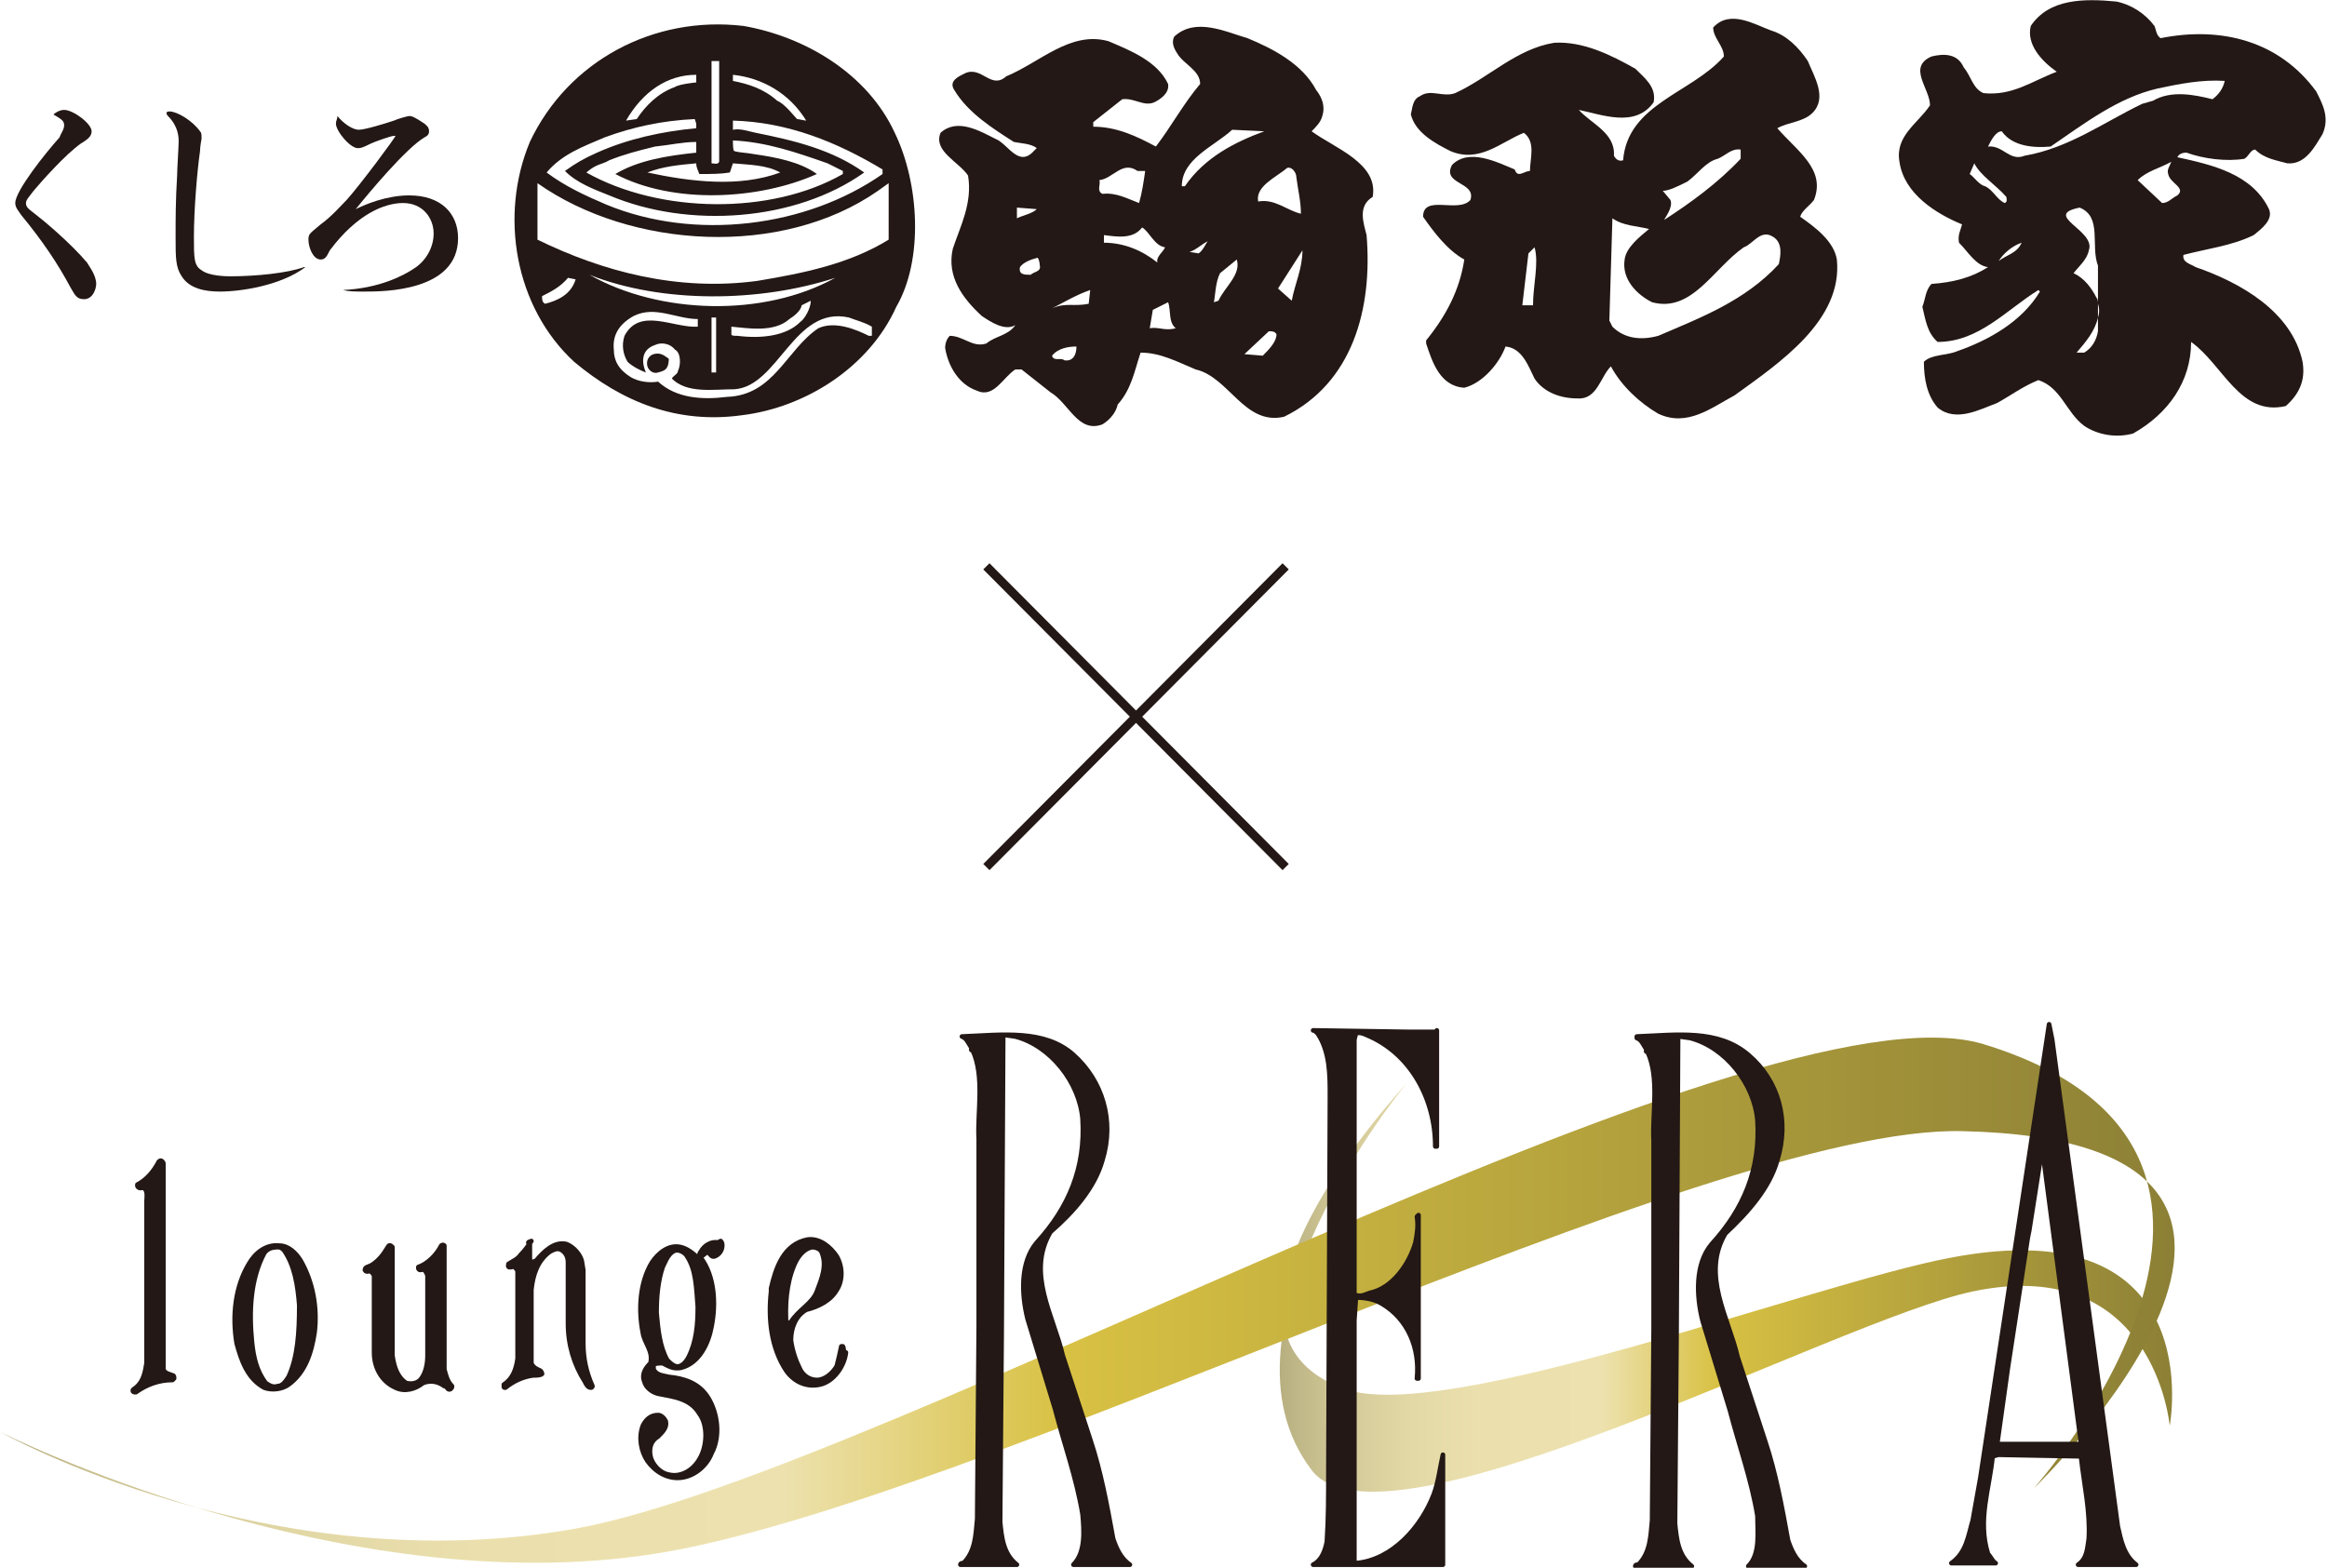
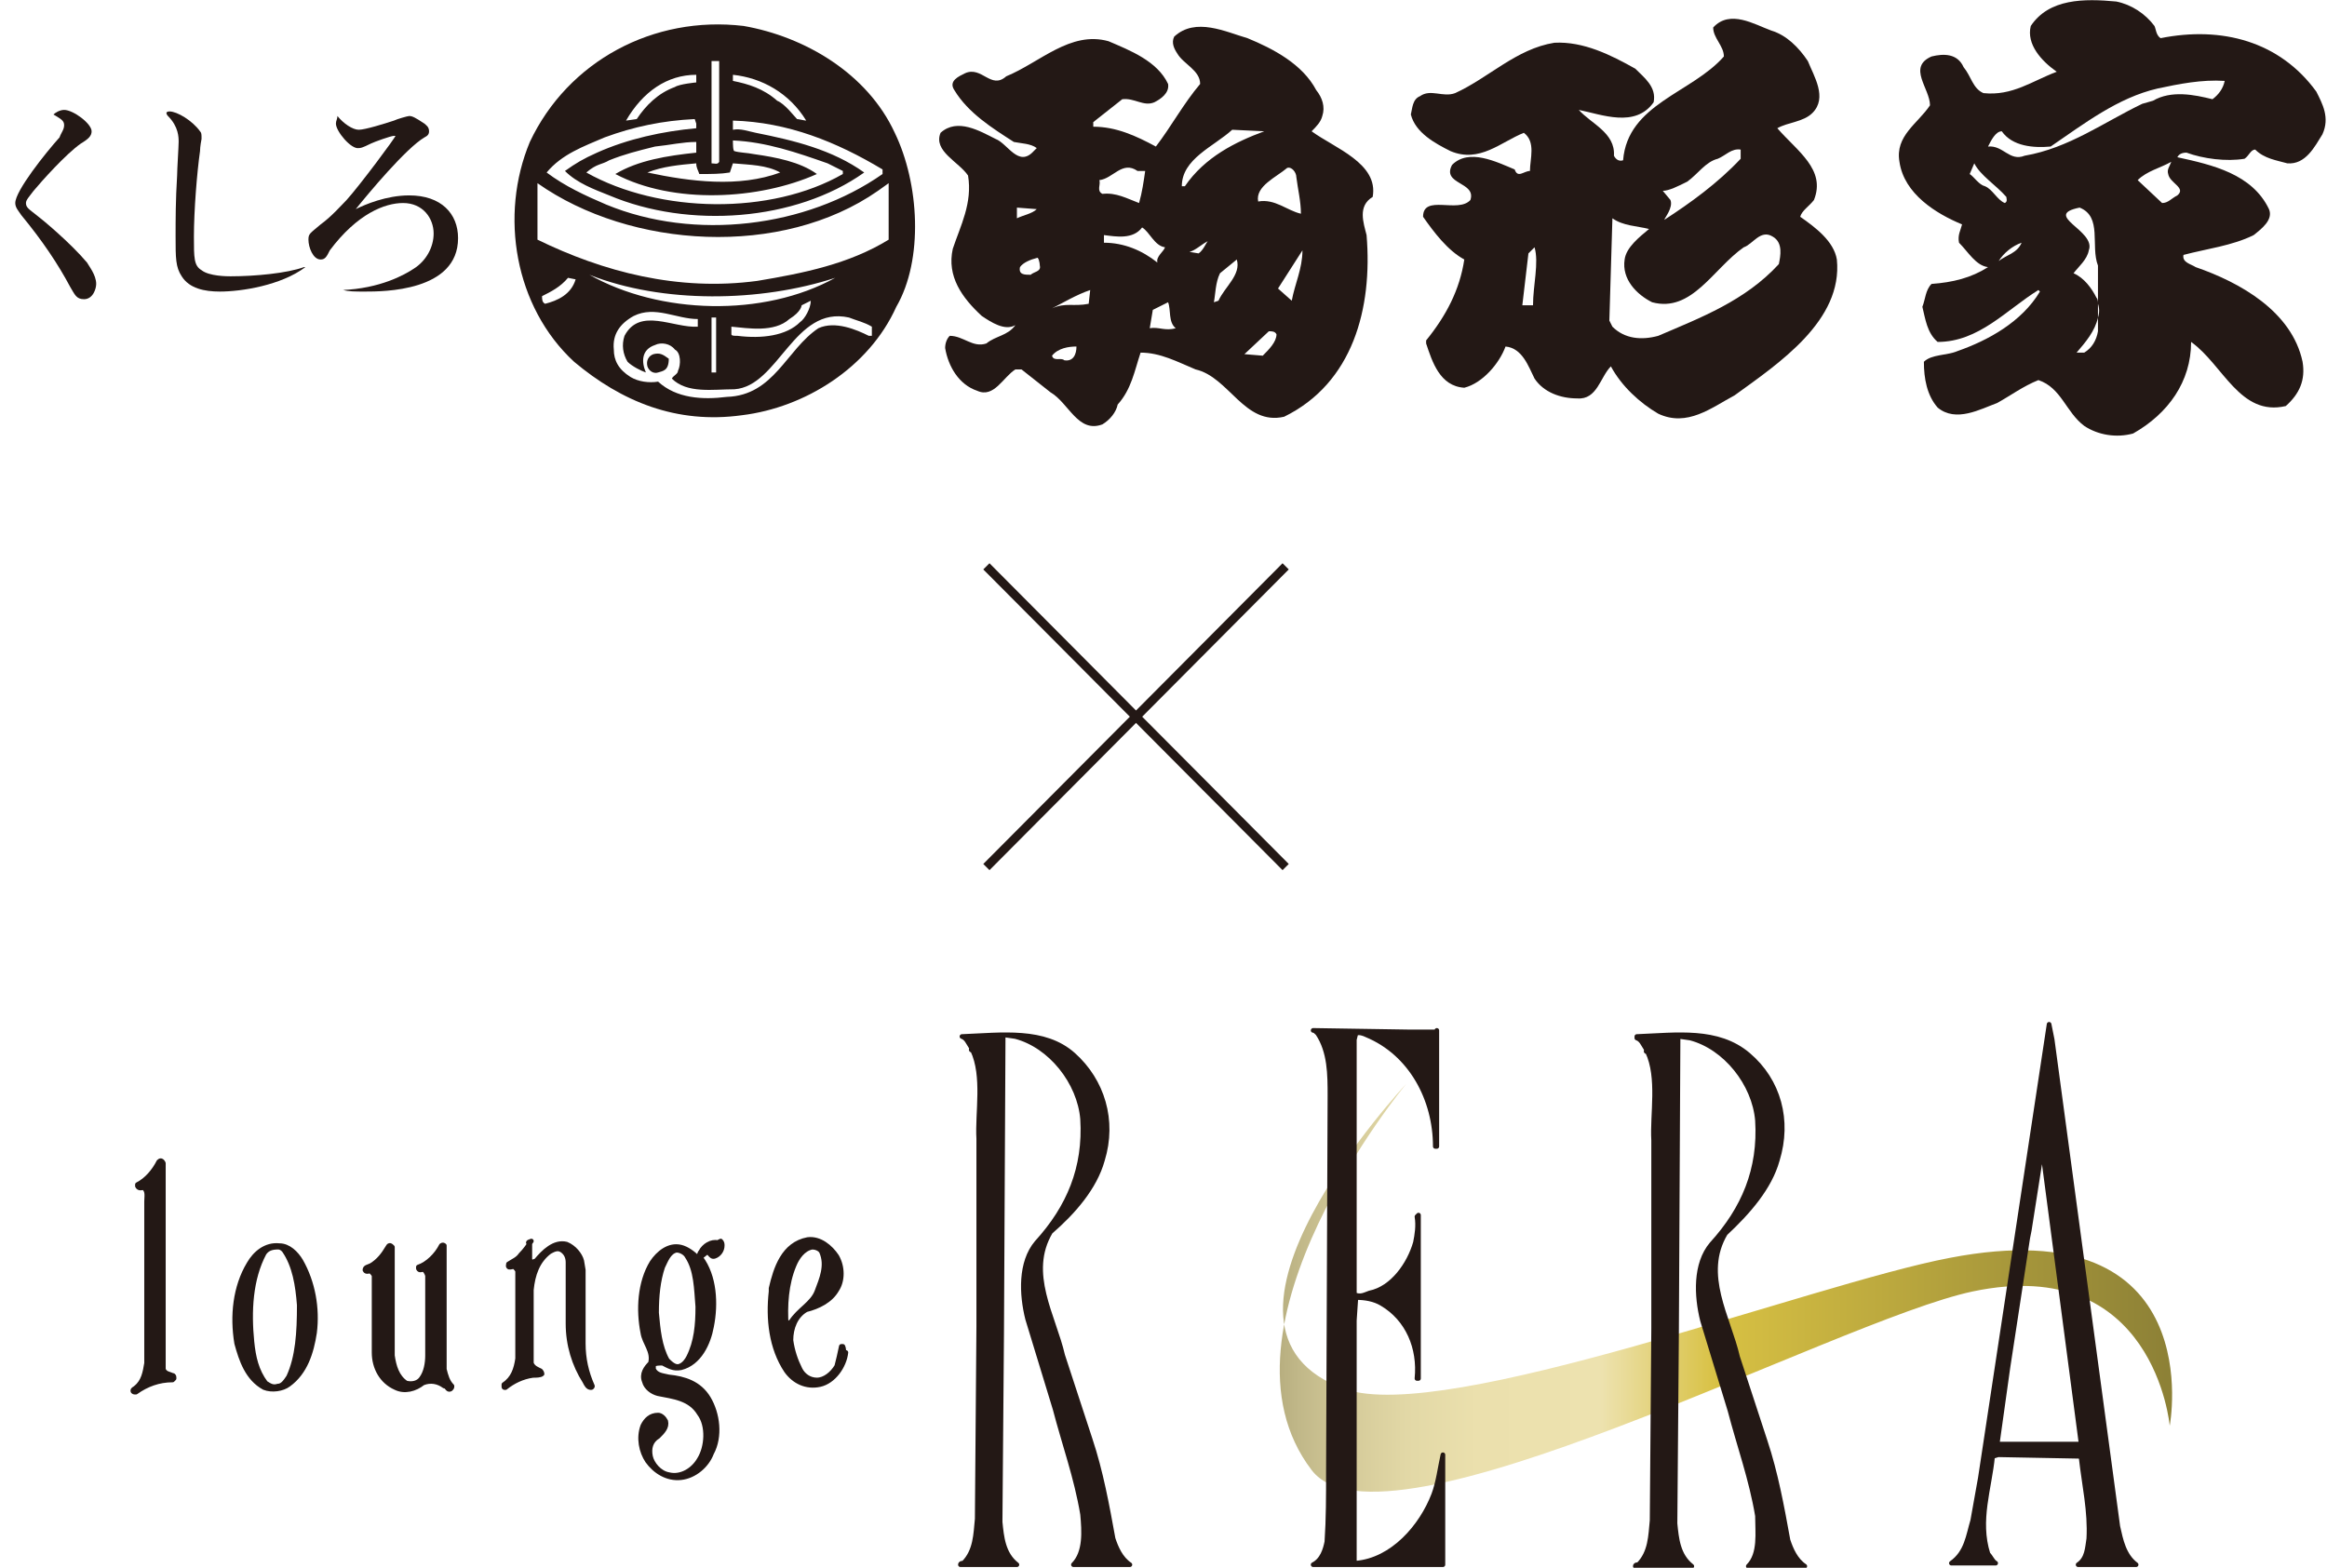
<svg xmlns="http://www.w3.org/2000/svg" version="1.1" id="レイヤー_1" x="0px" y="0px" viewBox="0 0 152.4 102.7" style="enable-background:new 0 0 152.4 102.7;" xml:space="preserve">
  <style type="text/css">
	.st0{fill:#231815;}
	.st1{fill-rule:evenodd;clip-rule:evenodd;fill:url(#SVGID_1_);}
	.st2{fill-rule:evenodd;clip-rule:evenodd;fill:url(#SVGID_2_);}
	
		.st3{fill-rule:evenodd;clip-rule:evenodd;fill:#231815;stroke:#231815;stroke-width:0.304;stroke-linecap:round;stroke-linejoin:round;stroke-miterlimit:10;}
	.st4{fill-rule:evenodd;clip-rule:evenodd;fill:none;stroke:#231815;stroke-width:0.573;stroke-miterlimit:10;}
</style>
  <g>
    <g>
      <g>
        <path class="st0" d="M58.6,8.7c-1.8-3.9-5.9-6.3-9.9-7c-5.9-0.7-11.5,2.3-14,7.6c-2,4.8-1,10.8,2.9,14.4c3.1,2.6,6.7,4.1,11,3.5     c4.1-0.5,8.3-3.1,10.1-7.1C60.5,17,60.2,12,58.6,8.7z M48,4.9c1.9,0.2,3.7,1.2,4.8,3c-0.1,0-0.5-0.1-0.6-0.1c0,0,0,0,0,0     c-0.1,0-0.1,0,0,0c-0.2-0.2-0.8-1-1.3-1.2C50,5.8,49,5.5,48,5.3V4.9z M48,9.2c2.2,0.1,4.2,0.8,6.2,1.5c0.2,0.1,0.6,0.3,1,0.5v0.2     c-4.7,2.7-12,2.6-16.8-0.1c0.7-0.6,1-0.5,1.5-0.8c1-0.4,1.8-0.6,3-0.9c1-0.1,1.8-0.3,2.7-0.3v0.7c-1.9,0.2-3.8,0.5-5.3,1.4     c3.8,2,9.4,1.7,13.2,0c-1.1-0.8-2.7-1.1-4.1-1.3c-0.5-0.1-1-0.1-1.3-0.2C48,9.9,48,9.4,48,9.2z M46.6,4h0.5v6.6     c-0.1,0.2-0.3,0.1-0.5,0.1V4z M47.8,11.3l0.2-0.6c1.1,0.1,2.2,0.1,3.1,0.6c-2.7,1-5.9,0.6-8.7,0c1-0.4,2.1-0.5,3.2-0.6     c0,0.3,0.1,0.4,0.2,0.7C46.6,11.4,47.2,11.4,47.8,11.3z M45.6,4.9c0,0.2,0,0.5,0,0.5s-1.1,0.1-1.4,0.3c-1.1,0.4-1.9,1.2-2.5,2.1     l-0.7,0.1C42.1,6,43.7,4.9,45.6,4.9z M39.6,9c1.9-0.7,3.8-1.1,5.9-1.2l0.1,0.3v0.3c-2.2,0.2-4.5,0.7-6.5,1.6     c-0.9,0.4-1.4,0.7-2.1,1.2c0.8,0.8,1.9,1.2,2.9,1.6c5.2,2.2,12.2,1.7,16.7-1.5c-2.1-1.5-4.6-2.1-7.1-2.6C49,8.6,48.5,8.4,48,8.5     V7.9c3.6,0.1,6.8,1.4,9.8,3.2v0.3c-5,3.5-12.3,4.4-18.1,2c-1.4-0.6-2.7-1.2-3.9-2.1C36.8,10.1,38.2,9.6,39.6,9z M35.7,19.9     c-0.2-0.1-0.2-0.3-0.2-0.5c0.6-0.3,1.2-0.6,1.7-1.2l0.5,0.1C37.4,19.3,36.5,19.7,35.7,19.9z M38.6,18c4.8,1.9,11.2,1.8,16.1,0.2     C50,20.8,43.2,20.6,38.6,18z M53.1,19.7c0,0.5-0.4,1.2-0.7,1.4c-0.9,0.9-2.5,1.1-4.1,0.9c-0.2,0-0.4,0-0.4-0.1v-0.5     c1.1,0.1,2.8,0.4,3.8-0.5c0.8-0.5,0.8-0.9,0.8-0.9S52.9,19.8,53.1,19.7z M46.9,20.8v3.6h-0.3v-3.6H46.9z M56.9,22     c-0.8-0.4-2.2-1-3.3-0.5c-2.1,1.4-2.9,4.4-6,4.5c-1.6,0.2-3.3,0.1-4.5-1c-0.6,0.1-1.3,0-1.8-0.3c-0.8-0.5-1.1-1.1-1.1-1.8     c-0.1-1,0.4-1.7,1.3-2.2c1.4-0.7,2.8,0.2,4.2,0.2l0,0.5c-1.6,0.1-3.8-1.3-4.8,0.6c-0.2,0.6-0.1,1.2,0.2,1.7     c0.3,0.3,0.9,0.6,1.2,0.7c-0.3-0.7-0.3-1.5,0.6-1.8c0.4-0.2,1-0.1,1.3,0.3c0.4,0.2,0.4,1,0.2,1.4c0,0.2-0.3,0.3-0.4,0.5     c1,1,2.7,0.7,4.1,0.7c2.9-0.2,3.9-5.5,7.5-4.7c0.5,0.2,1,0.3,1.5,0.6V22z M58.2,15.7c-2.6,1.6-5.6,2.2-8.6,2.7     c-5.2,0.7-10.1-0.6-14.4-2.7V12c6.1,4.3,16,4.9,22.3,0.5l0.7-0.5V15.7z" />
        <path class="st0" d="M42.8,23.2c-0.3,0.1-0.5,0.4-0.4,0.8c0.1,0.3,0.4,0.5,0.7,0.4c0.3-0.1,0.7-0.1,0.7-0.9     C43.4,23.2,43.2,23.1,42.8,23.2z" />
      </g>
      <g>
        <path class="st0" d="M151.7,6c-2.4-3.3-6.2-4.3-10.2-3.5c-0.3-0.2-0.3-0.6-0.4-0.8c-0.6-0.8-1.5-1.4-2.5-1.6     c-2.1-0.2-4.4-0.2-5.6,1.6c-0.3,1.2,0.7,2.3,1.7,3c-1.6,0.6-2.9,1.6-4.8,1.4c-0.7-0.3-0.8-1.1-1.3-1.7c-0.4-0.9-1.3-0.9-2.1-0.7     c-1.6,0.7-0.1,2.1-0.1,3.2c-0.8,1.2-2.3,2-2,3.7c0.3,2.1,2.4,3.4,4.1,4.1c-0.1,0.4-0.3,0.7-0.2,1.2c0.6,0.6,1.1,1.5,1.9,1.6     c-1.1,0.7-2.3,1-3.7,1.1c-0.4,0.4-0.4,1-0.6,1.5c0.2,0.8,0.3,1.7,1,2.3c2.7,0,4.5-2.1,6.6-3.4l0.1,0.1c-1.2,2-3.4,3.2-5.4,3.9     c-0.7,0.3-1.7,0.2-2.2,0.7c0,1.1,0.2,2.2,0.9,3c1.2,1,2.8,0.1,3.9-0.3c0.9-0.5,1.7-1.1,2.7-1.5c1.5,0.5,1.8,2.1,3,3     c0.9,0.6,2.1,0.8,3.2,0.5c2.3-1.3,3.8-3.4,3.8-6c2.1,1.5,3.2,4.9,6.2,4.2c0.9-0.8,1.3-1.7,1.1-2.9c-0.7-3.3-4.1-5.2-7-6.2     c-0.3-0.2-0.9-0.3-0.8-0.8c1.5-0.4,3.2-0.6,4.6-1.3c0.5-0.4,1.3-1,1-1.7c-1.1-2.3-3.7-2.9-6-3.4c0.1-0.2,0.3-0.3,0.6-0.3     c1.1,0.4,2.6,0.6,3.8,0.4c0.3-0.2,0.4-0.6,0.7-0.6c0.6,0.6,1.4,0.7,2.1,0.9c1.2,0.1,1.8-1.1,2.3-1.9C152.6,7.7,152.1,6.8,151.7,6     z M130,12.2c-0.4-0.1-0.7-0.6-1-0.8l0.3-0.7c0.4,0.8,1.4,1.4,2.1,2.2c0,0.1,0.1,0.3-0.1,0.4C130.8,13.1,130.5,12.4,130,12.2z      M130.9,17.1c0.3-0.5,0.9-1,1.5-1.2C132.1,16.6,131.4,16.7,130.9,17.1z M137.4,21.7c-0.1,0.6-0.4,1.1-0.9,1.4H136     c0.6-0.7,1.2-1.4,1.4-2.3v-0.9c0-0.1,0-0.3-0.1-0.4c-0.3-0.6-0.8-1.3-1.5-1.6c0.3-0.4,0.9-0.9,1-1.5c0.5-1.3-3.1-2.3-0.6-2.8     c1.5,0.6,0.7,2.5,1.2,3.8v2.5c0.1,0.3,0.1,0.6,0,0.9V21.7z M142.6,12.8c-0.4,0.2-0.6,0.5-1,0.5l-1.6-1.5c0.6-0.6,1.5-0.8,2.2-1.2     c-0.1,0.3-0.3,0.5-0.2,0.8C142.1,12,143.2,12.3,142.6,12.8z M144.9,6.5c-1.2-0.3-2.7-0.6-3.9,0.1l-0.7,0.2     c-2.5,1.2-4.8,2.9-7.7,3.4c-1,0.4-1.4-0.7-2.4-0.6c0.2-0.4,0.5-1,0.9-1c0.7,1,2.1,1.1,3.2,1c2.2-1.5,4.4-3.2,7-3.8     c1.4-0.3,2.9-0.6,4.4-0.5C145.6,5.8,145.3,6.2,144.9,6.5z" />
        <path class="st0" d="M117.9,14.2c0.1-0.4,0.6-0.7,0.9-1.1c0.8-2-1.1-3.2-2.4-4.7c0.7-0.4,1.7-0.4,2.3-1c1-1,0.1-2.4-0.3-3.4     c-0.6-0.9-1.4-1.7-2.4-2c-1.1-0.4-2.7-1.4-3.8-0.2c0,0.7,0.7,1.2,0.7,1.9c-2.1,2.4-6.3,3.1-6.6,6.8c-0.3,0.1-0.5-0.1-0.6-0.3     c0.1-1.5-1.5-2.1-2.3-3c1.5,0.3,3.7,1.2,4.9-0.5c0.2-1-0.6-1.6-1.2-2.2c-1.6-0.9-3.4-1.8-5.3-1.7c-2.5,0.4-4.3,2.3-6.5,3.3     c-0.8,0.3-1.6-0.3-2.3,0.2c-0.5,0.2-0.5,0.8-0.6,1.2c0.3,1.2,1.6,1.9,2.6,2.4c1.9,0.8,3.3-0.6,4.8-1.2c0.8,0.6,0.4,1.7,0.4,2.5     c-0.4,0-0.8,0.5-1-0.1c-1.2-0.5-3-1.4-4.1-0.3c-0.7,1.3,1.6,1.1,1.2,2.3c-0.8,0.9-3.1-0.4-3.1,1.1c0.7,1,1.6,2.2,2.7,2.8     c-0.3,2-1.2,3.7-2.5,5.3v0.2c0.4,1.2,0.9,2.8,2.5,2.9c1.2-0.3,2.3-1.6,2.7-2.7c1.1,0.1,1.5,1.3,1.9,2.1c0.6,0.9,1.7,1.3,2.8,1.3     c1.3,0.1,1.5-1.4,2.2-2.1c0.7,1.3,1.9,2.4,3.1,3.1c1.9,0.9,3.5-0.4,5-1.2c2.9-2.1,7.1-4.9,6.7-8.9     C120.1,15.8,118.9,14.9,117.9,14.2z M100.4,20h-0.7l0.4-3.4l0.4-0.4C100.8,17.2,100.4,18.7,100.4,20z M110.5,11.9     c0.7-0.5,1.2-1.3,2-1.5c0.5-0.2,0.9-0.7,1.5-0.6v0.6c-1.5,1.6-3.3,2.9-5,4c0-0.1,0.6-0.8,0.4-1.3l-0.5-0.6     C109.3,12.5,109.9,12.2,110.5,11.9z M116.5,17.3c-2.2,2.4-5.1,3.5-7.9,4.7c-1.1,0.3-2.2,0.2-3-0.6l-0.2-0.4l0.2-6.7     c0.7,0.5,1.6,0.5,2.4,0.7c-0.6,0.5-1.5,1.2-1.6,2c-0.2,1.3,0.8,2.3,1.8,2.8c2.6,0.7,4-2.2,6-3.6c0.6-0.2,1.1-1.2,1.9-0.7     C116.8,15.9,116.6,16.8,116.5,17.3z" />
        <path class="st0" d="M85.9,8.6c0.3-0.3,0.6-0.6,0.7-1c0.2-0.6,0-1.2-0.4-1.7c-0.9-1.7-2.8-2.7-4.5-3.4c-1.4-0.4-3.4-1.4-4.8-0.1     c-0.2,0.4,0,0.8,0.2,1.1c0.4,0.7,1.5,1.1,1.5,2c-1.1,1.3-1.9,2.8-2.9,4.1c-1.3-0.7-2.6-1.3-4.1-1.3V8l1.9-1.5     c0.8-0.1,1.4,0.5,2.1,0.2c0.4-0.2,1-0.6,0.9-1.2c-0.7-1.5-2.5-2.2-3.9-2.8C70.1,2,68.1,4.1,65.9,5c-1,0.9-1.6-0.7-2.7-0.2     c-0.4,0.2-1.1,0.5-0.7,1.1c0.9,1.5,2.5,2.5,3.9,3.4c0.5,0.1,1.1,0.1,1.5,0.4l-0.2,0.2c-1,1.1-1.7-0.5-2.5-0.8     c-1-0.5-2.5-1.4-3.6-0.4c-0.5,1.2,1.2,1.9,1.8,2.8c0.3,1.8-0.5,3.3-1,4.8c-0.4,1.8,0.6,3.2,1.9,4.4c0.6,0.4,1.5,1,2.2,0.6     c-0.5,0.7-1.3,0.7-1.9,1.2c-0.9,0.3-1.5-0.5-2.4-0.5c-0.2,0.2-0.3,0.5-0.3,0.8c0.2,1.2,0.9,2.4,2.1,2.8c1.1,0.5,1.7-0.9,2.5-1.4     h0.4l1.9,1.5c1.2,0.7,1.8,2.7,3.4,2.1c0.5-0.3,0.9-0.8,1-1.3c0.9-1,1.1-2.2,1.5-3.4c1.3,0,2.4,0.6,3.6,1.1     c2.2,0.5,3.2,3.7,5.8,3.1c4.5-2.2,5.8-7.1,5.4-11.9c-0.2-0.8-0.6-1.9,0.4-2.5C90.3,10.7,87.4,9.7,85.9,8.6z M66.6,14.3v-0.7     l1.3,0.1C67.6,14,67,14.1,66.6,14.3z M68.1,17.4c0.1,0.4-0.4,0.4-0.6,0.6c-0.4,0-0.8,0-0.7-0.5c0.2-0.3,0.7-0.5,1.1-0.6     C68,16.8,68.1,17.2,68.1,17.4z M69.7,23.6c-0.2-0.2-0.7,0.1-0.8-0.3c0.4-0.5,1.1-0.6,1.6-0.6C70.5,23.2,70.3,23.7,69.7,23.6z      M71.3,19.9c-1,0.2-1.5-0.1-2.4,0.3c0.6-0.3,1.6-0.9,2.5-1.2L71.3,19.9z M72,11.8c0.9-0.1,1.5-1.3,2.5-0.6h0.5     c-0.1,0.7-0.2,1.4-0.4,2.1c-0.8-0.3-1.5-0.7-2.4-0.6C71.8,12.5,72.1,12.1,72,11.8z M72.3,15.9v-0.5c0.8,0.1,1.9,0.3,2.5-0.5     c0.5,0.3,0.8,1.2,1.5,1.3c-0.1,0.3-0.6,0.6-0.5,1C74.8,16.4,73.6,15.9,72.3,15.9z M75.3,21.5l0.2-1.2l1-0.5     c0.2,0.5,0,1.3,0.5,1.7C76.3,21.7,75.9,21.4,75.3,21.5z M77.4,12.2c0-1.8,2.1-2.6,3.3-3.7l2.1,0.1c-1.9,0.7-3.9,1.7-5.2,3.6H77.4     z M78.5,16.6l-0.6-0.1c0.4-0.1,0.8-0.5,1.2-0.7C79,15.9,78.8,16.4,78.5,16.6z M79.8,19.7l-0.3,0.1c0.1-0.5,0.1-1.3,0.4-1.9L81,17     C81.3,18,80.2,18.8,79.8,19.7z M82.7,23.3l-1.2-0.1l1.6-1.5c0.2,0,0.4,0,0.5,0.2C83.6,22.4,83.1,22.9,82.7,23.3z M84.6,19.7     l-0.9-0.8l1.6-2.5C85.3,17.6,84.8,18.6,84.6,19.7z M82.4,13.2c-0.2-1,1.2-1.6,1.9-2.2c0.3-0.1,0.6,0.3,0.6,0.6     c0.1,0.8,0.3,1.6,0.3,2.4C84.3,13.8,83.5,13,82.4,13.2z" />
      </g>
    </g>
    <g>
      <path class="st0" d="M4.2,7.2C4.8,7.2,6,8.1,6,8.6c0,0.3-0.2,0.5-0.7,0.8c-1,0.7-2.6,2.5-3.1,3.1c-0.3,0.4-0.5,0.6-0.5,0.8    c0,0.3,0.2,0.4,0.7,0.8c0.4,0.3,2.2,1.8,3.3,3.1c0.1,0.2,0.6,0.8,0.6,1.4c0,0.3-0.2,1-0.8,1c-0.5,0-0.6-0.3-0.9-0.8    c-0.8-1.5-1.8-3-3.2-4.7c-0.2-0.3-0.4-0.5-0.4-0.8c0-0.8,2-3.3,2.9-4.3C4,8.7,4.2,8.5,4.2,8.2c0-0.3-0.2-0.4-0.7-0.7    C3.6,7.4,3.9,7.2,4.2,7.2z" />
      <path class="st0" d="M20,17.5c-1.6,1.2-4.2,1.6-5.6,1.6c-1,0-2-0.2-2.5-1c-0.4-0.6-0.4-1.2-0.4-2.6c0-1.1,0-2.4,0.1-4    c0-0.4,0.1-1.9,0.1-2.2c0-0.3,0-1-0.7-1.7c0,0-0.1-0.1-0.1-0.2c0-0.1,0.2-0.1,0.2-0.1c0.5,0,1.5,0.6,2,1.3    c0.1,0.1,0.1,0.2,0.1,0.5c0,0-0.1,0.5-0.1,0.8c-0.2,1.4-0.4,3.9-0.4,5.6c0,1.4,0,1.9,0.5,2.2c0.5,0.4,1.7,0.4,1.9,0.4    c1.6,0,3.7-0.2,4.8-0.6V17.5z" />
      <path class="st0" d="M22.4,19c2.5-0.1,4.1-1,4.7-1.4c0.8-0.5,1.3-1.4,1.3-2.3c0-1-0.7-2-2-2c-1.2,0-3,0.7-4.8,3.1    C21.4,16.8,21.3,17,21,17c-0.5,0-0.8-0.8-0.8-1.3c0-0.4,0.1-0.4,0.8-1c0.7-0.5,1.4-1.3,1.7-1.6c0.9-1,3.2-4.1,3.2-4.2    c0,0-0.1,0-0.1,0c-0.2,0-1.3,0.4-1.5,0.5c-0.6,0.3-0.7,0.3-0.8,0.3C23,9.8,22,8.6,22,8.1c0-0.2,0.1-0.3,0.1-0.5    c0.4,0.5,1,0.9,1.4,0.9c0.4,0,1.7-0.4,2.3-0.6c0.2-0.1,0.9-0.3,1-0.3c0.2,0,0.4,0.1,1,0.5c0.1,0.1,0.3,0.2,0.3,0.5    c0,0.2-0.1,0.3-0.3,0.4c-1.2,0.7-3.7,3.7-4.5,4.7c0.6-0.3,2-0.9,3.5-0.9c2.1,0,3.2,1.2,3.2,2.8c0,3.5-4.9,3.5-6.1,3.5    c-0.6,0-1.1,0-1.4-0.1V19z" />
    </g>
  </g>
  <linearGradient id="SVGID_1_" gradientUnits="userSpaceOnUse" x1="83.852" y1="84.432" x2="142.319" y2="84.432">
    <stop offset="0" style="stop-color:#B8AF80" />
    <stop offset="1.902841e-02" style="stop-color:#C0B788" />
    <stop offset="7.593516e-02" style="stop-color:#D4CA99" />
    <stop offset="0.141" style="stop-color:#E2D8A6" />
    <stop offset="0.221" style="stop-color:#EBE0AD" />
    <stop offset="0.359" style="stop-color:#EDE2AF" />
    <stop offset="0.489" style="stop-color:#D8C143" />
    <stop offset="1" style="stop-color:#8C8036" />
  </linearGradient>
  <path class="st1" d="M92.1,71c0,0-15.1,16.1-4,20c6.6,2.3,30.6-6.9,39.6-8.6c17.1-3.3,14.4,11,14.4,11s-1-11.3-12.9-8.8  c-9,1.9-38.6,17.9-43.3,11.7C78.8,87,92.1,71,92.1,71z" />
  <linearGradient id="SVGID_2_" gradientUnits="userSpaceOnUse" x1="0" y1="85.192" x2="142.429" y2="85.192">
    <stop offset="0" style="stop-color:#B8AF80" />
    <stop offset="1.902841e-02" style="stop-color:#C0B788" />
    <stop offset="7.593516e-02" style="stop-color:#D4CA99" />
    <stop offset="0.141" style="stop-color:#E2D8A6" />
    <stop offset="0.221" style="stop-color:#EBE0AD" />
    <stop offset="0.359" style="stop-color:#EDE2AF" />
    <stop offset="0.489" style="stop-color:#D8C143" />
    <stop offset="1" style="stop-color:#8C8036" />
  </linearGradient>
-   <path class="st2" d="M133.2,97.5c0,0,23.6-22.8-4.7-23.4c-16.7-0.4-65,24.5-85.7,27.7C22.2,105,0,93.8,0,93.8s17.7,10,37.9,6.3  c20.2-3.8,77.1-36.2,92-31.7C152.8,75.4,133.2,97.5,133.2,97.5z" />
  <g>
    <g>
      <path class="st3" d="M43.8,90.2c-0.4-0.1-0.8-0.1-1-0.5c0-0.1,0-0.2,0-0.3c0.1-0.1,0.4-0.1,0.6-0.1c0.4,0.2,0.7,0.4,1.2,0.3    c1.2-0.3,1.8-1.6,2-2.7c0.3-1.5,0.2-3.3-0.7-4.5c0-0.1,0.2-0.2,0.3-0.3c0.3-0.2,0.3,0.3,0.6,0.2c0.3-0.1,0.5-0.4,0.5-0.7    c0-0.1,0-0.2-0.1-0.3L47,81.4c-0.4-0.1-0.9,0.2-1.1,0.6c-0.1,0.1-0.1,0.3-0.2,0.4c-0.3-0.3-0.7-0.6-1.1-0.7    c-0.8-0.2-1.5,0.4-1.9,1c-0.8,1.3-0.9,3.1-0.6,4.6c0.1,0.7,0.7,1.2,0.5,2c-0.3,0.3-0.6,0.7-0.4,1.2c0.1,0.4,0.5,0.7,0.9,0.8    c1,0.2,2.1,0.3,2.7,1.3c0.6,0.8,0.5,2.2,0,3c-0.4,0.7-1.2,1.2-2,1c-0.6-0.1-1.1-0.7-1.2-1.2c-0.1-0.5,0-1,0.5-1.3    c0.3-0.3,0.6-0.6,0.5-1c-0.1-0.2-0.3-0.4-0.5-0.4c-0.5,0-0.8,0.3-1,0.7c-0.3,0.8-0.1,1.7,0.3,2.3c0.5,0.7,1.3,1.2,2.2,1.1    c0.9-0.1,1.7-0.8,2-1.6c0.6-1.1,0.4-2.6-0.2-3.6C45.8,90.6,44.8,90.3,43.8,90.2 M43.4,83c0.2-0.4,0.4-1,0.9-1.1    c0.3,0,0.6,0.2,0.7,0.4c0.6,0.9,0.6,2.1,0.7,3.3c0,1.2-0.1,2.3-0.6,3.3c-0.1,0.2-0.3,0.5-0.6,0.6c-0.3,0.1-0.6-0.2-0.8-0.4    c-0.5-0.9-0.6-2-0.7-3.1C43,84.9,43.1,83.9,43.4,83z" />
      <path class="st3" d="M55.2,88.2c0,0-0.1,0-0.1,0c-0.1,0.5-0.2,0.9-0.3,1.3c-0.3,0.5-0.8,0.9-1.3,0.9c-0.5,0-0.9-0.3-1.1-0.7    c-0.3-0.6-0.5-1.2-0.6-1.9c0-0.8,0.3-1.6,1-2c0.8-0.2,1.6-0.6,2-1.3c0.4-0.6,0.4-1.5,0-2.2c-0.4-0.6-1.1-1.2-1.9-1.1    c-1.6,0.3-2.1,1.9-2.4,3.2c0,0,0,0.1,0,0.2c-0.2,1.8,0,3.7,1,5.2c0.5,0.7,1.3,1.1,2.2,0.9c0.9-0.2,1.6-1.2,1.7-2.1    C55.2,88.6,55.3,88.4,55.2,88.2 M51.5,86.9c-0.1-1.4,0-2.8,0.5-4c0.2-0.5,0.6-1.1,1.2-1.2c0.2,0,0.5,0.1,0.6,0.3    c0.4,0.9,0,1.8-0.3,2.6c-0.3,0.8-1.2,1.2-1.7,2C51.7,86.6,51.6,86.8,51.5,86.9z" />
      <path class="st3" d="M10.7,76.2l0,13.5c0.1,0.3,0.4,0.3,0.6,0.4c0.1,0,0.1,0.1,0.1,0.2l-0.1,0.1c-0.9,0-1.7,0.3-2.4,0.8    c-0.1,0-0.2,0-0.2-0.1c0-0.1,0.1-0.1,0.2-0.2c0.5-0.4,0.6-1,0.7-1.6V78.7c0-0.3,0.1-0.7-0.2-0.9c-0.1,0-0.3,0.1-0.4-0.1v-0.1    c0.6-0.3,1.1-0.9,1.4-1.5C10.5,76,10.6,76,10.7,76.2z" />
      <path class="st3" d="M34.7,81.5l0,1c0,0.1,0.1,0.1,0.1,0.2c0.1,0,0.2-0.1,0.3-0.1c0.5-0.6,1.2-1.3,2-1.1c0.5,0.2,0.9,0.7,1,1.1    l0.1,0.6l0,4.8c0,1,0.2,1.9,0.6,2.8c0,0,0,0.1-0.1,0.1c-0.2,0-0.3-0.2-0.4-0.4c-0.7-1.1-1.1-2.4-1.1-3.8l0-4    c0-0.3-0.1-0.6-0.4-0.8c-0.3-0.2-0.6,0-0.8,0.1c-0.8,0.6-1.1,1.5-1.2,2.5l0,0.6l0,4.2c0.1,0.3,0.4,0.4,0.6,0.5    c0,0,0.1,0.1,0.1,0.2c-0.1,0.1-0.4,0.1-0.6,0.1c-0.7,0.1-1.3,0.4-1.8,0.8c-0.1,0-0.1,0-0.1-0.1v-0.1c0.6-0.4,0.8-1,0.9-1.7l0-5.7    c0-0.1-0.1-0.2-0.2-0.3c-0.1-0.1-0.5,0.2-0.4-0.2c0.3-0.2,0.6-0.3,0.8-0.6c0.3-0.3,0.5-0.6,0.7-0.9C34.5,81.4,34.6,81.4,34.7,81.5    z" />
      <path class="st3" d="M25.7,81.7l0,7.1c0.1,0.7,0.3,1.4,0.9,1.8c0.4,0.1,0.8,0,1-0.3c0.3-0.4,0.4-1,0.4-1.5l0-5.2    c0-0.1-0.1-0.3-0.2-0.4c-0.2-0.1-0.3,0.1-0.4-0.1l0-0.1c0.6-0.2,1.2-0.8,1.5-1.4c0,0,0.1-0.1,0.2,0l0,0.1l0,3.7l0,4.3    c0.1,0.4,0.2,0.8,0.5,1.1c0,0.1,0,0.1-0.1,0.2c-0.2,0.1-0.2-0.2-0.4-0.2c-0.4-0.3-0.9-0.4-1.4-0.2c-0.5,0.4-1.2,0.6-1.8,0.3    c-0.9-0.4-1.4-1.3-1.4-2.3l0-5c0-0.1-0.1-0.2-0.2-0.3c-0.1-0.1-0.3,0.1-0.4-0.1c0-0.2,0.2-0.2,0.4-0.3c0.5-0.3,0.8-0.7,1.1-1.2    C25.5,81.5,25.6,81.6,25.7,81.7z" />
      <path class="st3" d="M19.7,82.6c-0.3-0.5-0.8-1-1.4-1c-0.9-0.1-1.6,0.5-2,1.2c-0.9,1.5-1.1,3.4-0.8,5.2c0.3,1.1,0.7,2.3,1.8,2.9    c0.5,0.2,1.2,0.1,1.6-0.2c1.1-0.8,1.5-2.1,1.7-3.4C20.8,85.7,20.5,84,19.7,82.6 M18.9,90.2c-0.2,0.3-0.4,0.6-0.7,0.6    c-0.3,0.1-0.5,0-0.8-0.2c-0.6-0.8-0.8-1.7-0.9-2.7c-0.2-2-0.1-4.1,0.8-5.8c0.2-0.3,0.5-0.4,0.9-0.4c0.2,0,0.3,0.1,0.4,0.2    c0.7,1,0.9,2.3,1,3.6C19.6,87.3,19.5,88.9,18.9,90.2z" />
    </g>
    <g>
      <path class="st3" d="M70.3,69.1c1.9,1.7,2.7,4.3,1.9,6.9c-0.5,1.8-1.9,3.4-3.4,4.7c-1.6,2.7,0.2,5.5,0.8,8.1l1.8,5.5    c0.7,2.1,1.1,4.3,1.5,6.5c0.2,0.6,0.5,1.3,1.1,1.7l-3.7,0c0.8-0.8,0.7-2.2,0.6-3.3c-0.4-2.4-1.2-4.6-1.8-6.9l-1.8-5.9    c-0.4-1.6-0.5-3.7,0.6-5c2.1-2.3,3.2-4.9,3-8.1c-0.2-2.4-2.1-4.8-4.4-5.4l-0.7-0.1l-0.1,0.1l-0.1,19.5l-0.1,12.3    c0.1,1,0.2,2.1,1.1,2.8l-0.1,0l-3.6,0c0-0.1,0.1-0.1,0.2-0.1c0.8-0.8,0.8-1.9,0.9-2.9l0.1-12.6l0-12.3c-0.1-1.7,0.4-4.1-0.4-5.8    c-0.2,0,0-0.1-0.1-0.2c-0.2-0.3-0.3-0.6-0.6-0.7v0C65.6,67.8,68.4,67.4,70.3,69.1z" />
      <path class="st3" d="M114.5,69.1c2,1.7,2.7,4.3,1.9,6.9c-0.5,1.8-1.9,3.4-3.4,4.8c-1.6,2.7,0.2,5.5,0.8,8.1l1.8,5.5    c0.7,2.1,1.1,4.3,1.5,6.5c0.2,0.6,0.5,1.3,1.1,1.7l-3.7,0c0.8-0.8,0.6-2.2,0.6-3.3c-0.4-2.4-1.2-4.6-1.8-6.9l-1.8-5.9    c-0.4-1.6-0.5-3.7,0.6-5c2.1-2.3,3.2-4.9,3-8.1c-0.2-2.4-2.1-4.8-4.4-5.4l-0.7-0.1l-0.1,0.1l-0.1,19.5l-0.1,12.3    c0.1,1,0.2,2.1,1.1,2.8l-0.1,0l-3.6,0c0-0.1,0.1-0.1,0.2-0.1c0.8-0.8,0.8-1.9,0.9-2.9l0.1-12.6l0-12.3c-0.1-1.7,0.4-4.1-0.4-5.8    c-0.2,0,0-0.1-0.1-0.2c-0.2-0.3-0.3-0.6-0.6-0.7l0-0.1C109.8,67.8,112.5,67.4,114.5,69.1z" />
      <path class="st3" d="M94.1,67.5l0,7.6c0,0-0.1,0-0.1,0c0-3.1-1.6-6.1-4.5-7.3c-0.2-0.1-0.5-0.2-0.7-0.1l-0.1,0.4v6.1l0,5v5.6    c0.4,0.2,0.7,0,1-0.1c1.5-0.3,2.6-1.9,3-3.3c0.1-0.5,0.2-1.1,0.1-1.7l0.1-0.1v10.6c0,0,0,0,0,0.1l-0.1,0c0.2-2-0.6-3.9-2.3-4.9    c-0.5-0.3-1.1-0.4-1.7-0.4l-0.1,1.5v6.2l0,9.6l0.1,0.1c2.4-0.2,4.3-2.4,5.1-4.5c0.3-0.8,0.4-1.7,0.6-2.6l0,7.2l0,0h-6.1l-2.4,0    c0.6-0.3,0.8-1,0.9-1.5C87,99.5,87,98,87,96.4l0.1-24.6c0-1.4,0-2.9-0.8-4.1c-0.1-0.1-0.2-0.2-0.3-0.2l6.4,0.1H94.1z" />
      <path class="st3" d="M138.7,100l-4.3-31.9l-0.2-1h0l-4.5,29.7l-0.5,2.8c-0.3,1-0.4,2.1-1.4,2.8l2.9,0c-0.2-0.1-0.3-0.4-0.5-0.6    c-0.7-2.2,0.1-4.3,0.3-6.4c0.1,0,0.3-0.1,0.4-0.1l5.3,0.1l0.1,0.1c0.2,1.8,0.6,3.5,0.5,5.3c-0.1,0.6-0.1,1.3-0.7,1.7l3.7,0l0.1,0    C139.1,101.9,138.9,100.9,138.7,100 M136.3,94.6h-5.4c0,0-0.1,0-0.1,0l0.7-5l1.3-8.5l0.1-0.5l0.8-5.1l0.1,0.1L136.3,94.6    L136.3,94.6z" />
    </g>
  </g>
  <g>
    <line class="st4" x1="64.6" y1="37.1" x2="84.2" y2="56.8" />
    <line class="st4" x1="84.2" y1="37.1" x2="64.6" y2="56.8" />
  </g>
</svg>